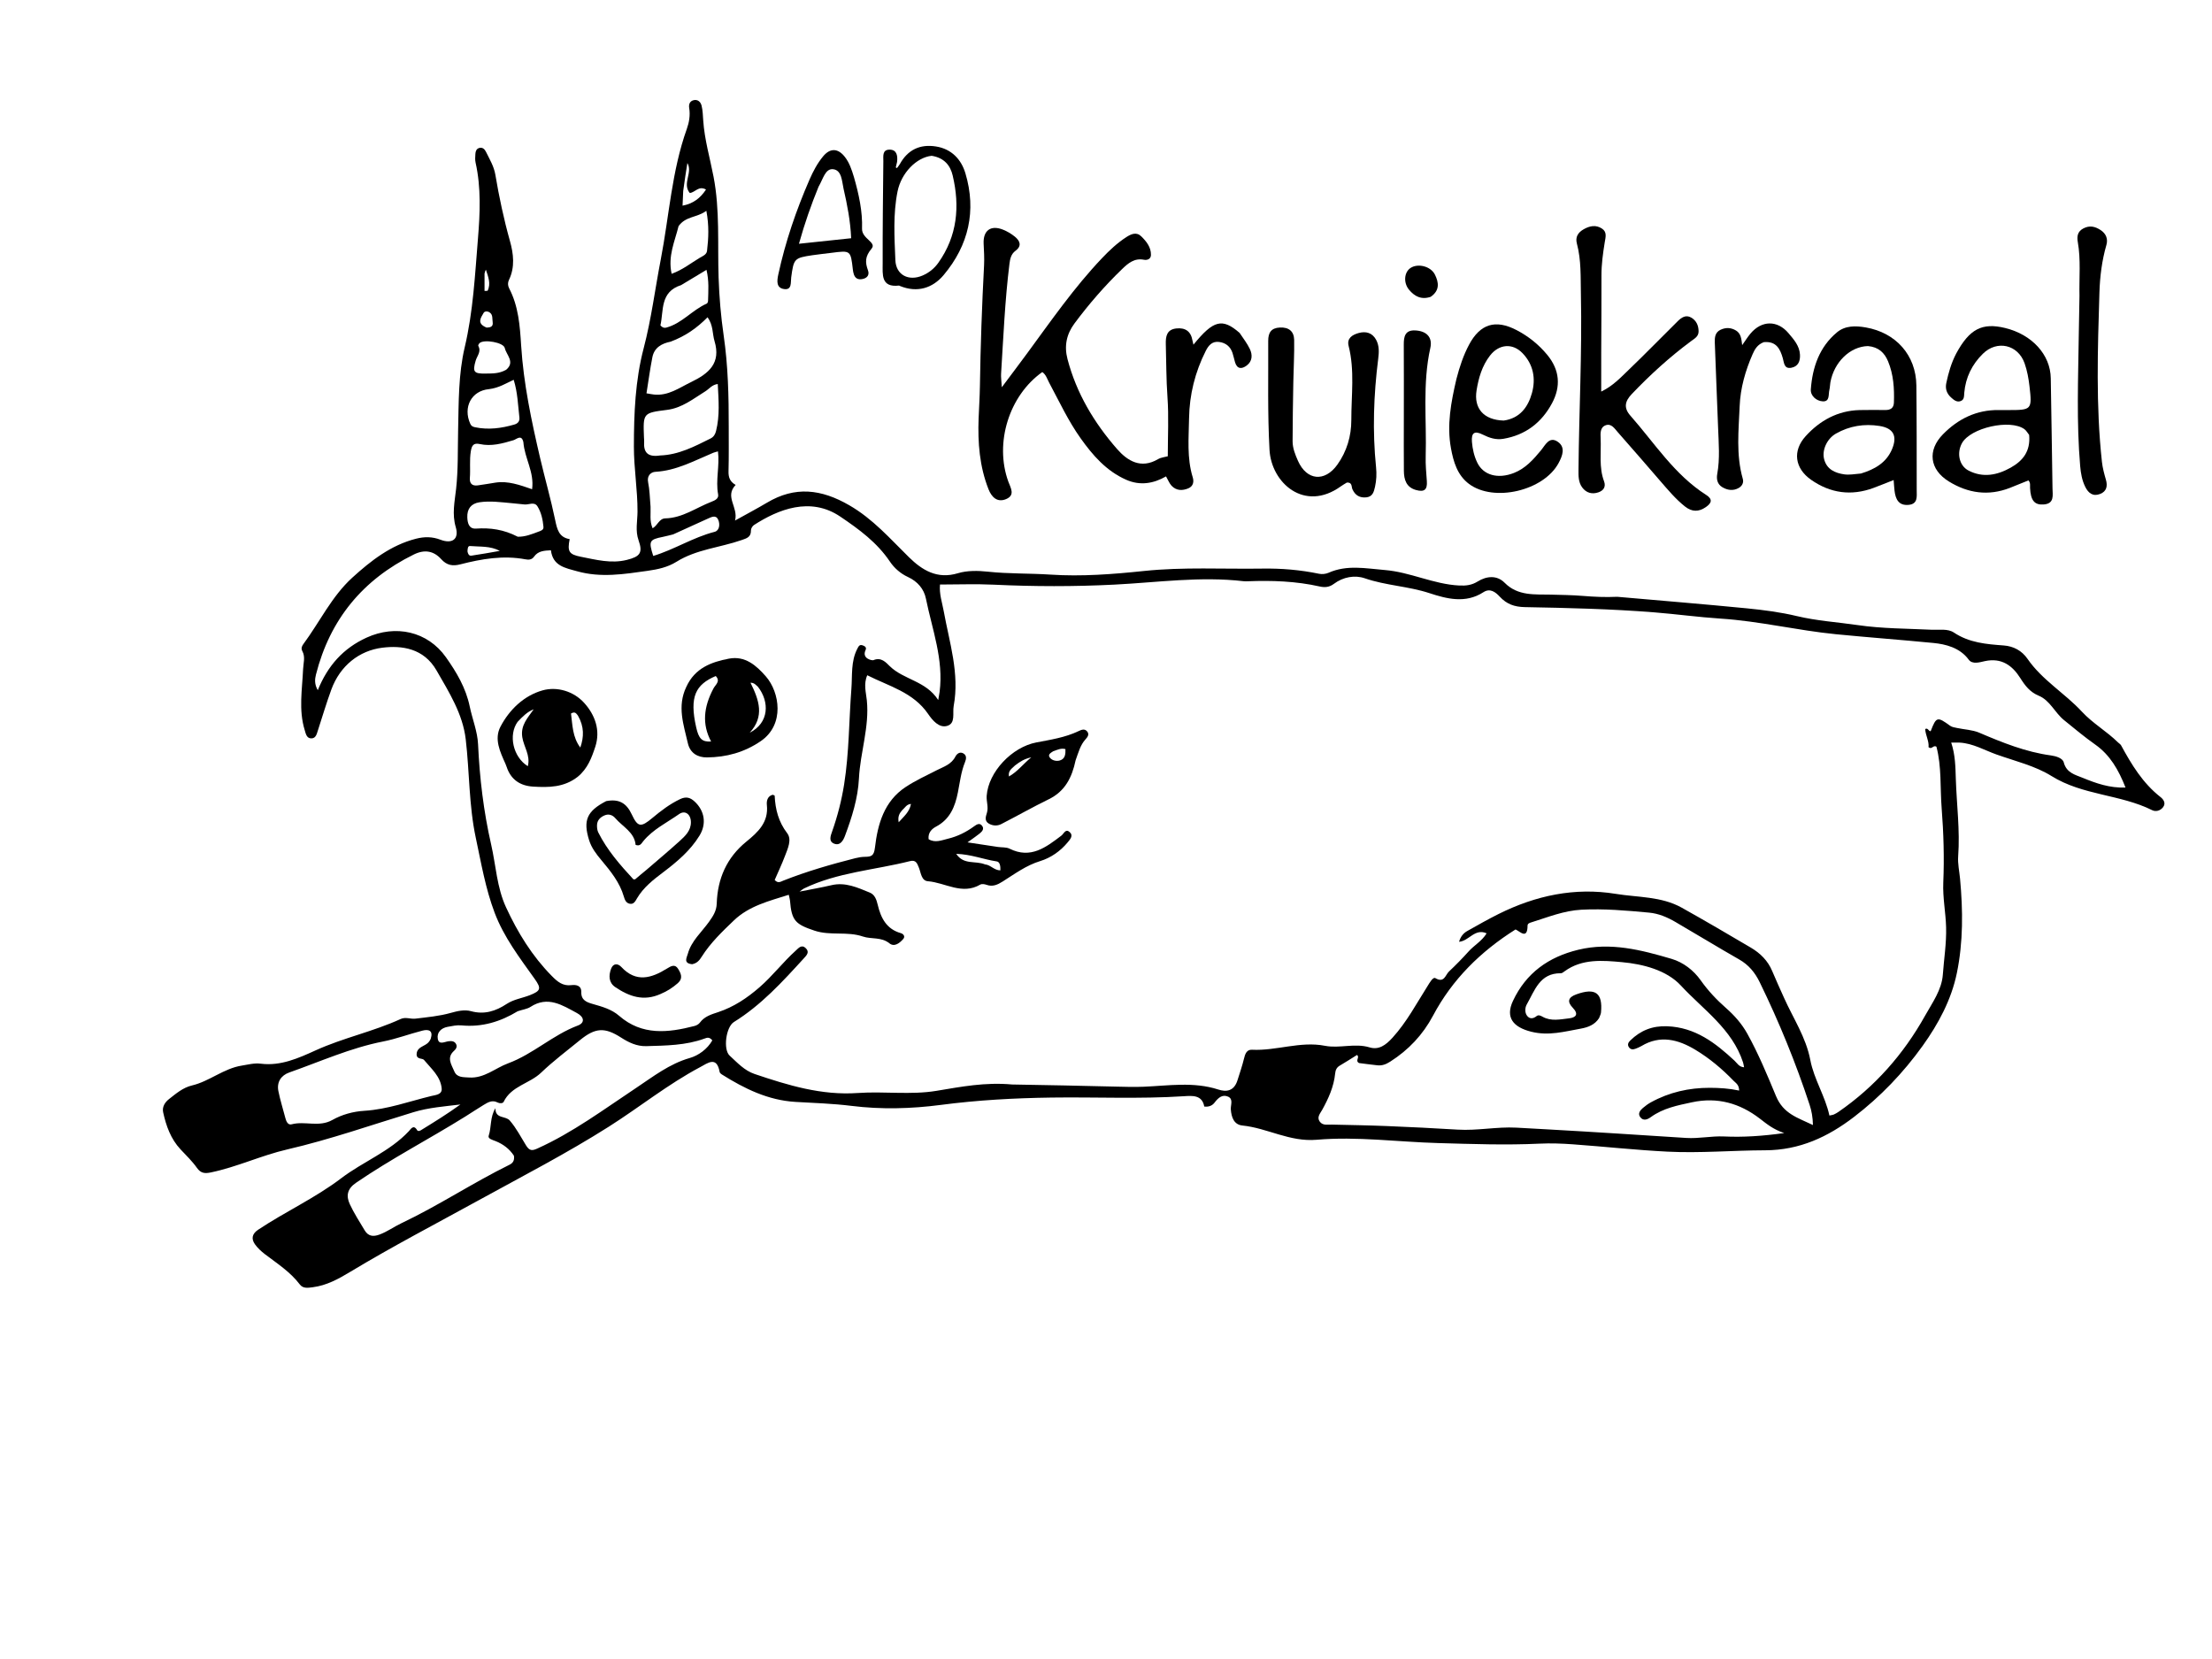
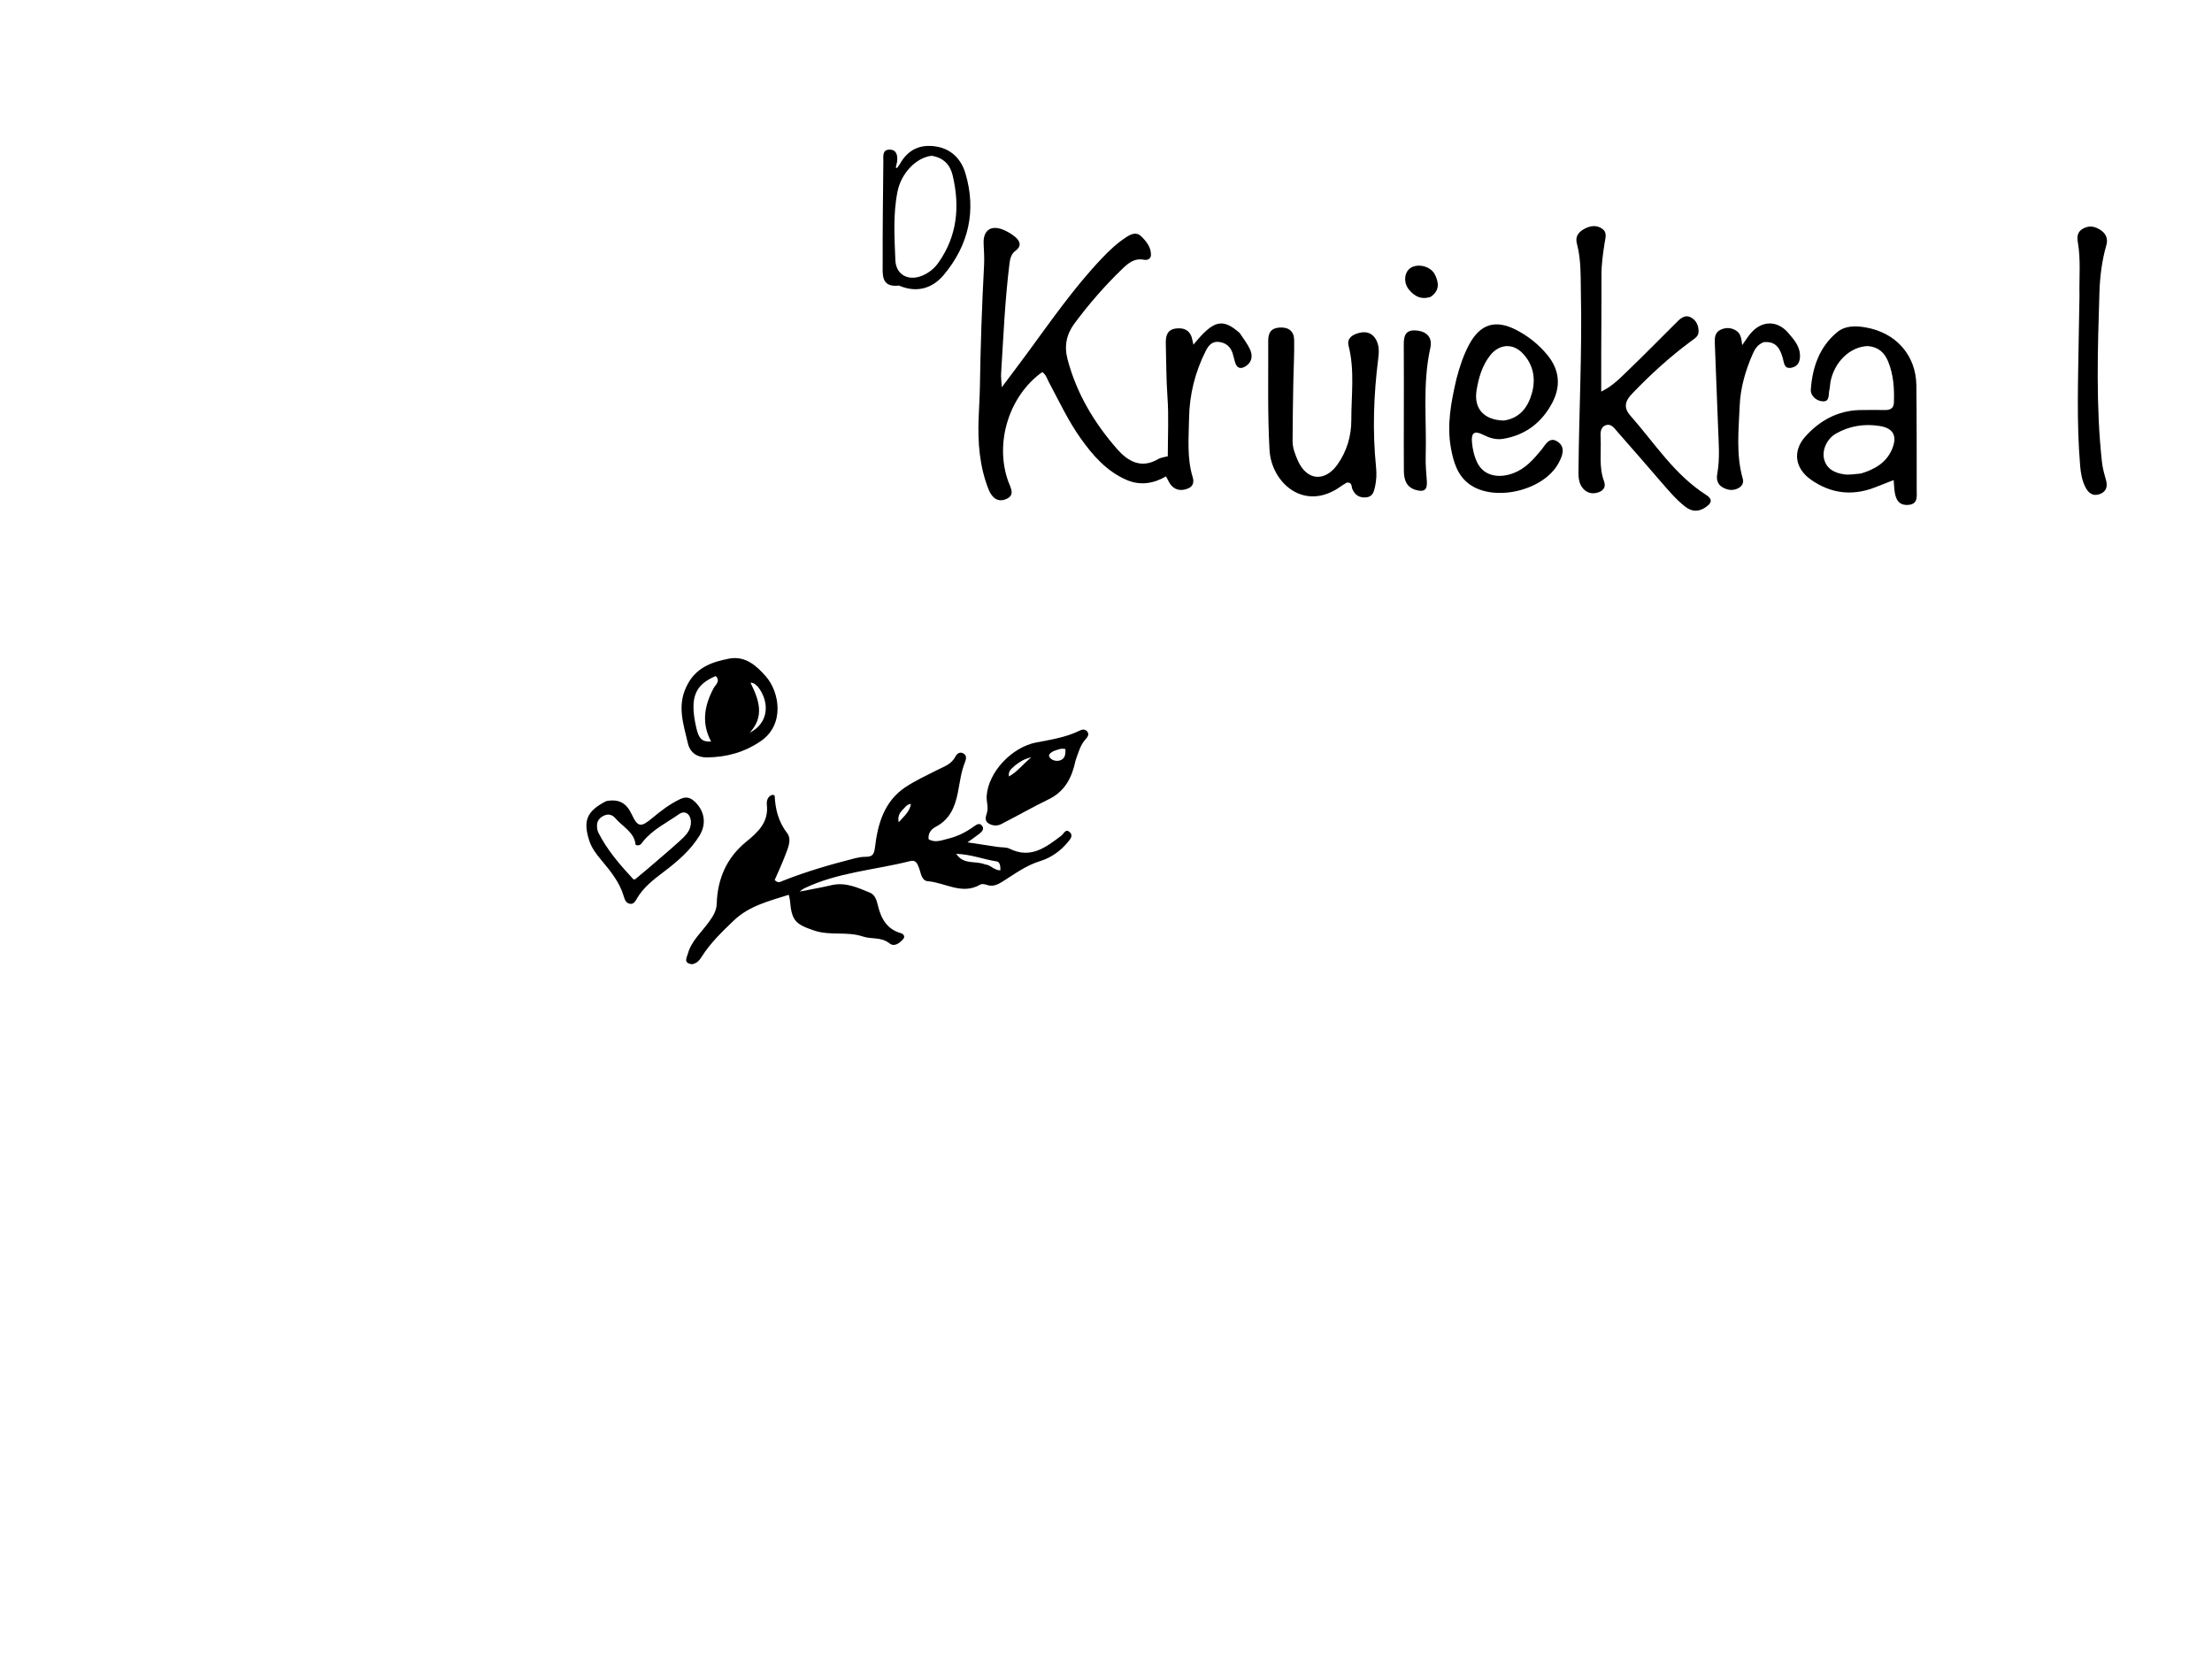
<svg xmlns="http://www.w3.org/2000/svg" version="1.1" id="Layer_1" x="0px" y="0px" width="100%" viewBox="0 0 1024 768" enable-background="new 0 0 1024 768" xml:space="preserve">
-   <path fill="#000000" opacity="1" stroke="none" d=" M748.701,276.273   C768.99,278.064 788.861,279.673 808.698,281.621   C816.463,282.384 824.276,283.399 831.849,285.212   C841.112,287.429 850.582,287.996 859.923,289.367   C871.225,291.025 882.784,290.974 894.238,291.528   C897.734,291.698 901.649,290.908 904.527,292.833   C911.627,297.584 919.534,298.204 927.611,298.806   C932.103,299.141 935.976,301.201 938.585,304.986   C945.37,314.833 955.827,320.868 963.786,329.465   C968.807,334.889 975.273,338.53 980.485,343.68   C980.958,344.148 981.619,344.502 981.921,345.057   C986.767,353.958 991.962,362.554 1000.134,368.958   C1001.402,369.951 1002.89,371.755 1001.295,373.748   C1000.002,375.362 997.951,375.878 996.299,375.054   C981.508,367.679 964.155,368.249 949.698,359.244   C942.09,354.504 932.839,352.34 924.237,349.275   C918.622,347.275 913.357,344.126 907.208,343.777   C906.243,343.723 905.273,343.77 903.272,343.77   C905.17,349.455 905.225,355.012 905.405,360.557   C905.793,372.501 907.377,384.398 906.495,396.401   C906.242,399.834 907.045,403.345 907.368,406.82   C908.726,421.429 908.85,436.082 905.888,450.45   C903.342,462.798 897.365,473.943 890.066,484.127   C881.114,496.619 870.487,507.707 858.267,517.068   C846.207,526.307 833.081,532.457 817.195,532.501   C802.12,532.543 787.018,533.889 771.94,533.131   C757.335,532.398 742.776,530.797 728.185,529.741   C723.044,529.368 717.855,529.182 712.712,529.427   C697.07,530.173 681.428,529.596 665.814,529.16   C647.053,528.636 628.22,526.016 609.561,527.629   C596.994,528.715 586.767,522.213 575.121,521.03   C571.263,520.638 570.05,517.257 569.784,513.588   C569.638,511.569 571.048,508.82 568.551,507.685   C565.901,506.481 563.934,508.199 562.287,510.396   C561.299,511.713 559.737,512.525 557.491,512.247   C556.489,506.792 551.973,507.219 547.989,507.477   C527.565,508.798 507.129,507.811 486.702,508.094   C469.575,508.332 452.543,509.263 435.468,511.503   C421.911,513.282 407.961,513.663 394.129,511.938   C385.566,510.87 376.898,510.609 368.27,510.105   C355.555,509.363 344.611,503.952 334.101,497.353   C333.699,497.101 333.221,496.661 333.146,496.242   C331.794,488.711 327.627,492.144 324.105,494.015   C309.211,501.927 296.069,512.544 281.88,521.546   C262.473,533.858 242.055,544.399 221.935,555.454   C201.954,566.433 181.724,576.965 162.191,588.743   C156.738,592.031 151.241,595.087 144.779,595.902   C142.584,596.178 140.308,596.613 138.776,594.593   C134.365,588.777 128.302,584.923 122.625,580.587   C120.925,579.288 119.282,577.769 118.045,576.042   C116.192,573.453 116.703,571.148 119.508,569.278   C132.063,560.909 145.929,554.599 157.947,545.455   C168.096,537.732 180.391,533.143 189.29,523.638   C190.104,522.769 191.426,520.339 193.09,523.165   C193.481,523.83 194.319,523.541 194.883,523.195   C201.037,519.415 207.177,515.612 213.133,511.297   C205.767,512.189 198.456,512.723 191.381,514.871   C171.972,520.765 152.76,527.53 133.039,532.088   C120.898,534.893 109.699,540.259 97.567,542.76   C94.824,543.325 92.967,543.19 91.161,540.63   C88.977,537.532 86.175,534.861 83.57,532.072   C79.032,527.215 76.909,521.208 75.528,514.918   C74.993,512.479 76.286,510.326 78.228,508.806   C81.501,506.245 84.681,503.482 88.887,502.486   C97.018,500.56 103.526,494.618 111.946,493.294   C114.892,492.83 117.667,492.03 120.773,492.418   C129.96,493.565 138.175,489.853 146.17,486.22   C158.94,480.418 172.756,477.564 185.483,471.724   C187.762,470.678 190.073,471.843 192.398,471.555   C197.852,470.879 203.323,470.411 208.647,468.909   C211.711,468.044 215.018,467.274 218.027,468.099   C224.241,469.803 229.49,468.082 234.546,464.758   C237.816,462.609 241.706,462.098 245.263,460.704   C250.351,458.711 250.677,457.59 247.543,453.188   C240.595,443.43 233.282,433.911 228.98,422.524   C224.734,411.284 222.752,399.537 220.257,387.851   C217.032,372.745 217.379,357.41 215.601,342.247   C214.223,330.489 207.914,320.513 202.073,310.354   C196.16,300.069 186.007,298.725 177.007,299.84   C166.32,301.165 157.453,308.157 153.398,319.174   C151.101,325.414 149.225,331.809 147.163,338.136   C146.646,339.724 146.249,341.703 144.297,341.812   C141.924,341.945 141.566,339.635 141.055,337.975   C138.182,328.65 139.904,319.166 140.313,309.741   C140.435,306.941 141.431,304.148 139.968,301.437   C139.316,300.227 139.673,299.198 140.412,298.199   C148.006,287.942 153.566,276.07 163.103,267.4   C171.696,259.589 180.918,252.363 192.62,249.381   C196.474,248.398 200.168,248.418 203.878,249.844   C209.344,251.944 212.621,249.591 210.983,244.017   C209.189,237.916 210.482,232.313 211.139,226.352   C212.137,217.298 211.874,208.103 212.078,198.966   C212.363,186.176 212.197,173.19 215.123,160.801   C219.054,144.159 219.879,127.256 221.261,110.43   C222.217,98.793 222.773,86.902 220.154,75.243   C219.868,73.972 219.992,72.588 220.067,71.265   C220.134,70.066 220.523,68.881 221.824,68.507   C223.409,68.051 224.39,69.088 224.994,70.323   C226.665,73.742 228.661,76.993 229.315,80.885   C231.052,91.216 233.224,101.444 236.062,111.555   C237.718,117.451 238.485,123.641 235.61,129.587   C234.997,130.853 235.056,132.238 235.692,133.458   C240.038,141.794 240.676,150.77 241.256,159.989   C242.364,177.6 246.034,194.873 250.04,212.04   C252.27,221.592 254.995,231.035 256.985,240.634   C257.885,244.976 258.708,248.755 263.716,249.573   C262.592,255.305 263.358,256.655 268.897,257.74   C275.902,259.113 282.915,261.004 290.144,259.205   C296.289,257.675 297.667,255.933 295.625,250.173   C294.024,245.659 295.101,241.221 295.123,236.899   C295.174,226.783 293.433,216.83 293.447,206.729   C293.468,191.375 294.056,176.132 297.974,161.208   C301.524,147.689 303.237,133.832 305.882,120.152   C309.78,99.988 310.946,79.269 317.941,59.703   C319.019,56.689 319.608,53.342 319.048,49.971   C318.784,48.387 319.277,46.856 321.027,46.398   C323.045,45.87 324.363,47.233 324.773,48.87   C325.331,51.097 325.387,53.461 325.544,55.775   C326.142,64.626 328.648,73.121 330.319,81.773   C333.306,97.236 332.138,112.931 332.66,128.525   C332.961,137.523 333.715,146.423 335.012,155.339   C337.054,169.364 337.379,183.532 337.352,197.696   C337.338,204.523 337.442,211.352 337.254,218.173   C337.179,220.893 337.872,222.988 340.554,224.48   C335.275,230.008 341.919,234.755 340.268,240.972   C345.844,237.867 350.519,235.413 355.048,232.714   C368.079,224.948 380.184,226.408 393.155,233.901   C404.176,240.267 412.044,249.389 420.79,257.96   C426.914,263.962 433.848,268.263 443.431,265.366   C447.756,264.058 452.747,264.152 457.324,264.646   C466.958,265.684 476.624,265.364 486.247,266   C500.76,266.96 515.194,265.828 529.545,264.327   C547.854,262.413 566.134,263.506 584.428,263.22   C593.325,263.08 601.978,263.82 610.632,265.612   C612.019,265.9 613.736,265.723 615.029,265.149   C623.562,261.358 632.166,263.156 640.981,263.87   C652.868,264.832 663.63,270.471 675.543,271.053   C678.729,271.209 681.36,270.861 684.023,269.209   C688.27,266.574 693.025,266.231 696.532,269.772   C702.722,276.023 710.58,275.086 717.921,275.271   C722.888,275.396 727.887,275.468 732.836,275.869   C737.988,276.286 743.113,276.535 748.701,276.273  M468.55,502.043   C484.698,502.355 500.849,502.589 516.994,503.034   C521.141,503.148 525.236,503.249 529.406,503.081   C540.93,502.615 552.532,500.662 563.994,504.377   C567.685,505.574 571.293,505.185 572.889,500.02   C573.912,496.709 575.084,493.43 575.889,490.037   C576.367,488.026 577.09,485.832 579.562,485.957   C590.892,486.533 601.94,481.897 613.324,484.125   C620.179,485.467 627.081,482.776 634.013,484.859   C638.291,486.146 641.463,483.877 644.664,480.348   C651.251,473.088 655.725,464.578 660.876,456.45   C661.853,454.907 663.36,452.152 664.478,452.811   C668.599,455.241 669.089,451.329 670.762,449.755   C673.911,446.792 676.948,443.693 679.837,440.476   C682.421,437.601 686.011,435.673 688.204,432.07   C682.704,429.61 680.06,435.636 675.439,435.978   C676.192,433.456 677.504,431.964 679.276,430.971   C684.067,428.286 688.841,425.552 693.756,423.107   C710.881,414.586 728.947,410.686 747.968,413.792   C758.233,415.468 769.08,414.907 778.55,420.205   C789.287,426.212 799.911,432.424 810.506,438.681   C814.878,441.263 818.418,444.726 820.426,449.578   C822.14,453.717 824.038,457.779 825.861,461.873   C830.106,471.406 836.034,480.131 838.052,490.73   C839.751,499.652 844.971,507.483 846.888,516.416   C847.969,516.176 848.487,516.148 848.923,515.945   C849.674,515.595 850.407,515.186 851.089,514.716   C867.963,503.066 881.186,488.06 891.145,470.245   C894.523,464.202 898.894,458.234 899.399,451.172   C899.918,443.898 901.106,436.678 900.91,429.294   C900.726,422.356 899.302,415.577 899.603,408.534   C900.09,397.099 899.75,385.569 898.852,374.151   C898.101,364.6 898.88,354.866 896.425,345.65   C894.902,344.745 894.349,347.19 892.776,345.888   C893.099,343.145 891.4,340.492 891.226,337.487   C892.62,336.755 892.773,338.679 893.78,338.461   C896.368,331.752 896.831,331.657 902.766,335.979   C903.642,336.617 904.91,336.777 906.026,337.015   C909.44,337.743 913.106,337.847 916.249,339.188   C926.992,343.773 937.756,348.125 949.442,349.708   C951.787,350.026 954.869,350.979 955.368,352.92   C956.617,357.777 960.647,358.652 964.128,360.077   C970.294,362.602 976.628,364.87 983.961,364.569   C980.738,356.342 976.776,349.512 970.011,344.73   C964.976,341.171 960.263,337.235 955.484,333.355   C951.215,329.89 949.024,324.232 943.753,322.048   C939.736,320.384 937.505,317.464 935.275,313.932   C931.596,308.102 926.628,304.405 918.891,306.048   C916.611,306.531 913.107,307.736 911.371,305.371   C907.24,299.738 900.534,298.19 895.055,297.653   C880.027,296.181 864.947,295.08 849.895,293.599   C832.005,291.839 814.51,287.536 796.501,286.369   C786.286,285.707 776.006,284.286 765.784,283.473   C745.899,281.891 725.91,281.426 705.953,281.052   C701.001,280.96 697.452,279.652 694.224,276.157   C692.283,274.056 689.768,272.163 686.729,274.14   C678.455,279.522 669.691,277.195 661.699,274.574   C651.89,271.357 641.56,271.075 631.808,267.709   C627.179,266.111 621.773,267.077 617.503,270.277   C615.38,271.868 613.302,272.034 610.932,271.501   C599.976,269.037 588.868,268.648 577.7,269.085   C577.035,269.111 576.36,269.136 575.701,269.059   C555.703,266.725 535.839,269.626 515.931,270.636   C497.282,271.581 478.651,271.547 459.999,270.662   C451.792,270.272 443.551,270.596 435.151,270.596   C434.739,274.976 436.157,278.939 436.889,282.98   C439.514,297.486 444.275,311.763 441.486,326.835   C440.879,330.121 442.511,334.914 438.402,336.055   C434.671,337.092 431.646,333.425 429.674,330.537   C422.776,320.439 411.526,317.689 401.479,312.587   C399.685,316.727 400.916,320.528 401.287,324.229   C402.522,336.54 398.235,348.25 397.629,360.373   C397.171,369.548 394.375,378.358 391.16,386.955   C390.335,389.161 388.883,391.673 386.093,390.532   C383.49,389.467 384.514,386.907 385.243,384.839   C387.739,377.756 389.606,370.475 390.775,363.096   C393.096,348.453 393,333.594 394.135,318.842   C394.613,312.636 393.825,306.22 396.868,300.34   C397.495,299.129 397.924,298.248 399.36,298.756   C400.313,299.093 401.294,299.662 400.703,300.926   C398.817,304.96 403.785,305.842 404.309,305.616   C407.938,304.048 410.17,306.702 411.886,308.379   C418.399,314.745 428.59,315.121 434.333,324.071   C434.714,321.831 434.873,321.058 434.973,320.277   C436.901,305.3 431.523,291.357 428.629,277.093   C427.736,272.692 424.817,269.176 420.279,267.091   C416.987,265.579 414.049,263.067 411.99,260.013   C406.007,251.139 397.793,245.096 388.985,239.147   C375.079,229.753 360.142,235.882 349.032,243.06   C348.306,243.529 347.616,244.719 347.633,245.558   C347.698,248.655 345.695,249.187 343.315,250.017   C333.316,253.503 322.43,254.28 313.172,260.053   C309.097,262.594 304.596,263.576 299.721,264.263   C288.814,265.801 278.132,267.539 267.164,264.455   C261.565,262.88 255.95,262.03 255.035,254.741   C251.88,254.878 249.065,255.077 247.251,257.669   C246.155,259.236 244.605,259.181 243.229,258.923   C232.969,257.001 222.993,258.712 213.115,261.25   C209.522,262.173 206.833,261.721 204.228,258.832   C200.725,254.95 196.472,254.28 191.567,256.692   C167.946,268.308 152.753,286.745 146.271,312.272   C145.729,314.405 145.513,316.733 147.108,319.514   C151.748,308.097 158.926,300.109 169.667,295.192   C183.092,289.047 197.93,292.204 206.463,304.29   C211.325,311.177 215.657,318.418 217.448,327.053   C218.657,332.882 221.038,338.597 221.31,344.544   C222.029,360.205 223.869,375.663 227.368,390.953   C229.588,400.659 229.992,410.797 234.251,420.011   C239.663,431.72 246.33,442.582 255.476,451.837   C258.058,454.45 260.488,456.541 264.496,456.049   C266.691,455.781 269.167,456.186 269.089,459.239   C268.991,463.042 271.607,463.968 274.398,464.768   C278.736,466.012 283.1,467.192 286.604,470.241   C297.212,479.471 309.246,478.128 321.509,474.956   C322.416,474.722 323.445,474.158 323.98,473.428   C326.115,470.508 329.319,469.583 332.477,468.537   C339.711,466.141 345.816,462.044 351.578,457.053   C357.648,451.795 362.463,445.383 368.396,440.047   C369.705,438.87 371.101,437.048 373.037,438.959   C374.906,440.803 373.365,442.284 372.122,443.645   C362.238,454.468 352.382,465.304 339.742,473.128   C336.086,475.391 334.668,485.83 337.772,488.674   C341.287,491.893 344.561,495.578 349.336,497.188   C364.833,502.411 380.305,507.164 397.097,505.982   C409.204,505.13 421.633,506.951 433.489,504.985   C444.878,503.097 456.011,500.901 468.55,502.043  M740.259,471.309   C738.306,474.399 735.122,475.587 731.844,476.174   C724.254,477.533 716.933,479.647 708.806,477.601   C700.453,475.498 696.811,470.997 700.383,463.375   C706.447,450.434 716.856,442.993 730.654,439.666   C745.598,436.063 759.774,439.754 773.828,443.887   C779.228,445.474 784.033,449.189 787.298,453.806   C790.717,458.64 794.669,462.822 799.038,466.665   C802.953,470.11 806.343,473.957 808.863,478.487   C814.027,487.773 818.107,497.652 822.155,507.385   C825.619,515.713 832.223,517.398 839.271,520.815   C839.177,517.157 838.65,514.268 837.719,511.438   C831.32,491.994 823.604,473.092 814.62,454.695   C812.429,450.207 809.531,446.677 805.124,444.163   C795.199,438.5 785.448,432.532 775.57,426.786   C771.813,424.6 767.794,422.887 763.416,422.482   C752.993,421.519 742.579,420.572 732.068,421.132   C723.926,421.567 716.535,424.607 708.933,426.973   C708.158,427.214 707.164,427.494 707.155,428.486   C707.095,435.156 703.59,431.136 701.592,430.267   C685.278,440.563 672.306,453.414 663.392,470.178   C658.696,479.009 652.068,486.059 643.562,491.467   C641.553,492.744 639.798,493.393 637.602,493.158   C634.64,492.84 631.688,492.434 629.148,492.117   C627.131,491.004 629.686,489.474 628.189,488.381   C625.557,490.019 622.928,491.736 620.216,493.31   C618.738,494.169 618.234,495.393 618.076,496.989   C617.471,503.083 614.995,508.514 612.072,513.797   C611.146,515.472 609.457,517.204 610.983,519.264   C612.37,521.137 614.581,520.565 616.552,520.611   C625.037,520.811 633.524,520.937 642.003,521.283   C652.94,521.728 663.875,522.264 674.801,522.938   C683.892,523.498 692.888,521.541 701.933,522.017   C706.91,522.279 711.888,522.573 716.868,522.848   C738.124,524.022 759.366,525.442 780.612,526.789   C786.457,527.16 792.28,525.839 798.033,526.101   C806.965,526.508 815.734,525.944 825.973,524.528   C820.824,522.822 817.813,520.245 814.643,517.816   C805.37,510.708 795.032,507.762 783.302,510.272   C776.607,511.705 769.952,512.99 764.245,517.12   C762.712,518.229 760.805,519.079 759.349,517.196   C758.055,515.523 759.231,514.023 760.563,512.899   C761.702,511.938 762.922,511.029 764.223,510.311   C772.708,505.632 781.868,503.56 791.503,503.578   C796.019,503.586 800.534,503.873 805.104,504.854   C805.051,502.084 803.544,501.381 802.548,500.349   C797.209,494.818 791.331,489.869 784.762,485.933   C776.876,481.208 768.552,479.01 759.853,484.251   C759.004,484.763 758.055,485.119 757.129,485.489   C755.933,485.967 754.769,485.884 754.031,484.727   C753.279,483.547 753.797,482.548 754.732,481.641   C759.49,477.023 764.94,474.821 771.789,475.087   C784.774,475.591 794.072,482.756 802.95,491.019   C804.17,492.154 805.026,493.939 807.39,494.074   C807.184,493.088 807.11,492.445 806.915,491.842   C801.896,476.334 788.417,467.368 778.113,456.224   C771.561,449.137 760.647,446.292 750.831,445.406   C742.01,444.61 732.395,443.71 724.294,449.641   C723.764,450.03 723.127,450.555 722.545,450.549   C712.777,450.444 710.456,458.568 706.769,465.007   C705.977,466.391 705.765,468.707 706.934,470.237   C708.099,471.762 709.735,471.685 711.317,470.396   C712.206,469.671 713.215,470.182 714.113,470.684   C718.06,472.893 722.283,471.883 726.342,471.426   C729.357,471.087 731.075,469.646 728.079,466.527   C725.339,463.675 725.992,461.676 729.673,460.337   C738.545,457.111 742.012,459.622 741.152,468.677   C741.09,469.328 740.818,469.958 740.259,471.309  M237.913,535.014   C235.832,531.823 232.879,529.636 229.425,528.255   C227.985,527.679 225.762,527.156 226.22,525.784   C227.566,521.752 226.771,517.199 229.343,513.033   C229.26,518.052 234.02,516.449 235.981,518.715   C239.05,522.259 241.122,526.375 243.536,530.261   C245.139,532.841 246.387,532.751 248.728,531.698   C265.186,524.29 279.56,513.538 294.482,503.632   C302.362,498.401 309.839,492.491 319.338,489.772   C323.343,488.625 327.447,485.671 329.753,481.623   C328.397,479.935 327.3,480.364 326.186,480.772   C317.448,483.974 308.303,484.024 299.178,484.288   C294.788,484.415 291.058,482.601 287.544,480.345   C279.989,475.494 275.646,475.659 268.469,481.517   C262.412,486.462 256.122,491.177 250.49,496.572   C245.148,501.69 236.71,502.713 233.148,510.082   C232.775,510.855 231.287,510.871 230.353,510.378   C227.849,509.053 225.833,510.331 223.845,511.532   C221,513.251 218.241,515.113 215.419,516.871   C198.659,527.315 181.085,536.404 164.759,547.588   C160.684,550.379 160.183,553.638 161.922,557.413   C163.86,561.621 166.435,565.541 168.807,569.542   C170.445,572.304 172.73,572.611 175.676,571.518   C179.308,570.171 182.405,567.884 185.847,566.252   C202.991,558.125 218.826,547.589 235.83,539.209   C237.214,538.527 238.291,537.455 237.913,535.014  M199.387,480.91   C200.615,477.116 198.541,476.343 195.551,477.109   C189.448,478.674 183.497,480.932 177.333,482.142   C162.236,485.105 148.29,491.428 133.912,496.482   C130.105,497.819 128.047,500.936 128.871,505.09   C129.71,509.321 131.046,513.453 132.122,517.639   C132.527,519.212 133.34,520.922 134.997,520.478   C141.176,518.822 147.656,521.977 153.892,518.453   C158.266,515.981 163.442,514.543 168.653,514.224   C179.373,513.568 189.41,509.855 199.715,507.362   C201.598,506.906 204.73,506.762 204.471,503.893   C203.964,498.281 199.588,494.688 196.278,490.671   C195.53,489.764 192.873,490.559 192.866,488.094   C192.859,485.898 194.479,484.941 196.119,484.077   C197.309,483.45 198.496,482.865 199.387,480.91  M239.65,468.139   C231.64,473.003 223.097,475.605 213.596,474.68   C211.499,474.476 209.3,474.971 207.188,475.359   C204.174,475.913 202.158,477.982 202.662,480.902   C203.174,483.867 205.784,482.265 207.615,482.03   C208.994,481.854 210.359,481.911 211.114,483.289   C211.793,484.527 211.087,485.661 210.233,486.412   C206.565,489.642 209.048,492.887 210.299,495.933   C211.514,498.89 214.44,498.623 217.139,498.806   C224.163,499.282 229.192,494.472 235.192,492.257   C246.793,487.973 255.91,479.099 267.511,474.744   C270.776,473.518 270.568,470.845 267.086,468.969   C260.319,465.323 253.608,460.879 245.558,466.132   C244.081,467.096 242.115,467.311 239.65,468.139  M305.583,210.849   C314.154,210.564 321.508,206.689 328.933,202.99   C330.44,202.24 331.109,200.994 331.481,199.517   C333.283,192.354 332.65,185.136 332.274,177.768   C329.591,178.092 328.315,180.035 326.543,181.134   C320.931,184.613 315.731,188.869 308.827,189.74   C297.675,191.145 297.68,191.187 298.113,202.499   C298.138,203.162 298.24,203.829 298.195,204.487   C297.868,209.209 299.62,211.762 305.583,210.849  M301.159,234.581   C301.314,237.799 300.627,241.115 302.116,244.564   C304.496,243.18 305.143,240.037 307.995,239.971   C315.974,239.786 322.297,235.006 329.357,232.276   C330.885,231.685 332.813,230.866 332.438,228.864   C331.21,222.315 333.212,215.738 332.372,208.954   C331.399,209.24 330.755,209.365 330.161,209.613   C321.471,213.238 313.155,217.873 303.385,218.417   C301.361,218.53 299.4,220.168 300.033,223.271   C300.725,226.665 300.816,230.181 301.159,234.581  M310.462,158.165   C306.306,159.006 302.887,160.896 302.003,165.377   C300.926,170.835 300.193,176.36 299.275,182.081   C300.867,182.342 301.816,182.548 302.776,182.647   C309.374,183.324 314.383,179.552 319.915,176.882   C328.132,172.916 333.861,168.132 330.763,157.868   C329.738,154.472 330.252,150.629 327.553,146.869   C322.706,151.768 317.399,155.564 310.462,158.165  M242.282,204.659   C241.441,200.906 239.147,203.354 237.684,203.791   C232.572,205.317 227.484,206.741 222.102,205.563   C219.235,204.935 218.402,206.197 217.961,208.876   C217.279,213.019 217.832,217.15 217.515,221.271   C217.316,223.855 218.609,225.017 221.105,224.705   C223.894,224.356 226.658,223.819 229.439,223.406   C235.159,222.557 240.487,224.45 246.324,226.478   C247.404,218.499 242.874,212.254 242.282,204.659  M239.686,248.465   C243.105,248.554 246.187,247.285 249.302,246.118   C250.423,245.699 251.718,245.343 251.584,243.895   C251.277,240.568 250.581,237.245 248.814,234.41   C247.363,232.084 244.824,233.744 242.784,233.524   C240.803,233.31 238.821,233.1 236.836,232.928   C231.876,232.497 226.9,231.769 221.936,232.522   C218.094,233.105 216.181,235.563 216.33,239.513   C216.432,242.227 217.146,244.924 220.366,244.703   C226.933,244.252 233.126,245.073 239.686,248.465  M226.338,180.15   C218.272,180.888 214.22,188.48 217.71,196.205   C218.196,197.281 218.902,197.572 219.948,197.791   C226.13,199.081 232.151,198.262 238.11,196.53   C239.733,196.058 240.649,195.02 240.441,193.225   C239.779,187.508 239.633,181.71 237.807,175.82   C234.207,177.462 230.977,179.577 226.338,180.15  M314.124,104.689   C312.417,111.716 309.085,118.532 310.92,126.755   C316.04,124.898 319.747,121.846 323.795,119.432   C325.211,118.587 327.097,117.912 327.306,116.15   C327.996,110.317 328.305,104.457 326.996,97.591   C322.633,100.824 317.455,100.001 314.124,104.689  M315.309,131.989   C305.448,135.122 307.3,143.836 305.729,150.617   C306.83,151.861 307.713,151.854 308.489,151.645   C315.739,149.686 320.486,143.48 327.179,140.546   C327.513,140.399 327.768,139.696 327.78,139.245   C327.898,134.693 328.292,130.111 327.054,124.92   C322.957,127.396 319.461,129.51 315.309,131.989  M311.63,247.382   C310.02,247.773 308.421,248.22 306.797,248.546   C300.581,249.794 300.189,250.486 302.404,257.361   C312.16,254.408 320.881,248.751 330.798,246.207   C333.089,245.619 333.394,242.693 332.484,240.601   C331.447,238.219 329.341,239.355 327.751,240.058   C322.595,242.34 317.502,244.765 311.63,247.382  M234.308,171.187   C238.581,167.595 234.402,164.342 233.671,161.099   C233.08,158.476 223.958,156.96 221.994,158.843   C221.668,159.155 221.271,159.869 221.409,160.115   C222.904,162.765 220.857,164.715 220.205,166.954   C218.676,172.197 219.35,173.051 224.916,172.93   C227.879,172.865 230.909,173.062 234.308,171.187  M316.275,88.42   C316.181,90.536 316.087,92.652 315.974,95.208   C320.926,94.272 324.217,91.709 326.836,87.736   C323.384,85.832 321.86,89.084 319.312,89.344   C315.695,84.87 320.807,80.003 318.214,75.469   C317.569,79.501 316.924,83.534 316.275,88.42  M216.409,255.239   C216.586,256.291 217.057,257.398 218.198,257.235   C222.608,256.603 226.99,255.777 231.382,255.024   C226.877,252.63 222.206,253.181 217.66,252.773   C216.627,252.681 216.471,253.715 216.409,255.239  M225.274,151.657   C226.938,151.629 228.408,151.248 228.073,149.146   C227.823,147.575 228.282,145.675 226.623,144.601   C225.738,144.028 224.388,143.974 223.883,144.842   C222.531,147.168 220.579,149.771 225.274,151.657  M224.305,126.637   C224.305,129.321 224.305,132.004 224.305,134.687   C224.775,134.665 225.246,134.644 225.716,134.623   C227.342,131.319 225.998,128.088 224.934,124.85   C224.729,125.232 224.524,125.615 224.305,126.637  z" />
  <path fill="#000000" opacity="1" stroke="none" d=" M573.848,154.111   C575.622,156.755 577.377,159.022 578.584,161.55   C579.892,164.29 579.792,167.226 577.119,169.226   C574.92,170.87 572.727,170.987 571.737,167.708   C571.304,166.276 571.041,164.789 570.56,163.375   C569.555,160.423 567.466,158.704 564.357,158.295   C561.105,157.868 559.418,159.988 558.184,162.429   C553.226,172.24 550.617,182.721 550.452,193.667   C550.315,202.785 549.385,211.996 552.155,220.976   C552.768,222.965 552.425,225.086 550.143,226.053   C547.327,227.245 544.524,227.199 542.314,224.819   C541.334,223.763 540.798,222.295 539.788,220.54   C533.964,223.881 527.768,224.925 521.341,222.093   C512.131,218.034 505.827,210.741 500.19,202.811   C494.482,194.78 490.338,185.829 485.695,177.176   C484.763,175.44 484.244,173.439 482.507,172.234   C467.081,183.179 460.308,205.116 466.781,222.938   C467.823,225.806 470.109,229.222 465.74,231.051   C461.62,232.776 459.031,230.076 457.625,226.52   C453.444,215.952 452.599,204.876 453.03,193.642   C453.222,188.652 453.557,183.664 453.632,178.673   C453.914,160.025 454.575,141.393 455.554,122.77   C455.728,119.458 455.504,116.119 455.352,112.798   C455.076,106.751 458.579,104.069 464.225,106.278   C466.21,107.054 468.141,108.197 469.793,109.544   C472.155,111.469 473.194,113.797 470.092,116.1   C468.005,117.65 467.577,119.925 467.289,122.262   C465.207,139.121 464.498,156.086 463.432,173.023   C463.332,174.601 463.589,176.202 463.766,179.275   C468.286,173.227 471.967,168.374 475.572,163.466   C486.613,148.436 497.246,133.088 510.146,119.519   C513.599,115.886 517.231,112.461 521.453,109.741   C523.623,108.344 526.1,107.228 528.319,109.41   C530.695,111.747 532.871,114.419 532.813,118.017   C532.781,119.92 531.116,120.551 529.55,120.243   C525.138,119.372 522.224,121.883 519.458,124.552   C511.414,132.316 504.094,140.739 497.426,149.707   C493.758,154.641 492.564,160.068 494.174,166.223   C498.318,182.058 506.496,195.711 517.113,207.848   C521.964,213.394 528.184,217.21 536.103,212.552   C537.475,211.744 539.243,211.608 540.604,211.225   C540.604,201.965 541.105,192.833 540.455,183.784   C539.869,175.622 539.926,167.48 539.687,159.328   C539.58,155.667 540.152,152.52 544.578,152.046   C548.688,151.605 551.306,153.363 552.02,157.589   C552.119,158.173 552.289,158.744 552.483,159.559   C561.744,148.181 565.823,147.125 573.848,154.111  z" />
  <path fill="#000000" opacity="1" stroke="none" d=" M741.254,163   C741.248,169.14 741.248,174.779 741.248,181.279   C746.679,178.662 750.274,174.748 754.007,171.171   C761.698,163.8 769.113,156.143 776.699,148.661   C778.401,146.982 780.438,145.564 782.936,147.032   C785.257,148.395 786.285,150.6 786.33,153.316   C786.37,155.768 784.503,156.695 782.921,157.867   C772.995,165.225 763.898,173.495 755.376,182.44   C752.2,185.773 751.568,188.809 754.762,192.429   C765.957,205.115 775.125,219.736 789.8,229.088   C792.949,231.094 792.403,232.865 789.698,234.744   C786.403,237.032 783.255,237.019 780.068,234.503   C775.72,231.07 772.214,226.833 768.608,222.691   C762.049,215.156 755.57,207.55 748.931,200.086   C747.472,198.446 745.945,195.863 743.277,196.876   C740.68,197.861 740.889,200.679 740.988,202.986   C741.273,209.602 740.144,216.331 742.557,222.787   C743.512,225.345 742.312,227.101 739.991,227.902   C737.045,228.92 734.345,228.231 732.435,225.635   C730.652,223.211 730.709,220.33 730.734,217.478   C730.972,190.35 732.424,163.239 731.844,136.097   C731.677,128.276 732.038,120.436 729.99,112.767   C729.179,109.73 730.499,107.638 733.111,106.145   C735.897,104.553 738.75,103.957 741.587,105.808   C744.048,107.415 743.257,109.823 742.883,112.147   C742.063,117.237 741.348,122.333 741.363,127.522   C741.398,139.181 741.303,150.841 741.254,163  z" />
  <path fill="#000000" opacity="1" stroke="none" d=" M864.718,160.208   C856.379,160.411 849.01,167.714 847.334,177.036   C847.128,178.182 847.155,179.377 846.873,180.5   C846.351,182.577 847.189,185.98 843.802,185.797   C840.832,185.636 838.067,183.219 838.283,180.251   C839.029,170.04 842.241,160.613 850.406,153.834   C854.174,150.706 858.93,150.737 863.758,151.585   C877.675,154.028 886.984,164.412 887.143,178.425   C887.326,194.581 887.28,210.74 887.299,226.898   C887.303,229.838 887.932,233.333 883.508,233.723   C878.888,234.13 877.509,231.028 877.038,227.197   C876.857,225.726 876.788,224.242 876.624,222.222   C873.356,223.507 870.373,224.734 867.351,225.858   C857.048,229.69 847.314,228.35 838.396,222.101   C830.828,216.799 829.717,208.707 835.901,201.905   C842.489,194.657 850.713,190.113 860.81,189.833   C864.805,189.722 868.805,189.807 872.803,189.811   C875.123,189.813 876.658,188.958 876.747,186.378   C876.973,179.84 876.58,173.383 874.032,167.252   C872.384,163.288 869.618,160.638 864.718,160.208  M861.485,219.206   C867.724,217.308 873.178,214.309 875.865,207.969   C878.45,201.871 876.552,198.206 870.074,197.187   C863.031,196.078 856.187,197.152 849.925,200.72   C845.76,203.093 843.349,208.377 844.444,212.586   C845.671,217.297 849.487,218.974 853.761,219.593   C856.014,219.919 858.374,219.495 861.485,219.206  z" />
-   <path fill="#000000" opacity="1" stroke="none" d=" M905.56,163.707   C911.72,152.279 917.597,149.263 928.192,151.829   C940.74,154.867 949.209,164.244 949.36,175.092   C949.596,192.08 949.961,209.065 950.164,226.053   C950.201,229.201 951.194,233.196 946.002,233.54   C941.798,233.818 940.068,231.647 939.769,225.893   C939.711,224.775 940.07,223.563 939.03,222.392   C936.197,223.536 933.309,224.738 930.393,225.872   C920.477,229.729 911.034,228.34 902.172,222.875   C893.263,217.381 892.146,208.485 899.457,201.046   C906.5,193.88 914.988,189.693 925.279,189.823   C926.778,189.842 928.278,189.83 929.777,189.831   C940.499,189.838 940.756,189.646 939.52,178.892   C939.104,175.277 938.451,171.598 937.243,168.183   C934.168,159.499 924.496,157.321 917.957,163.74   C912.919,168.686 909.938,174.717 909.318,181.821   C909.189,183.303 909.393,185.023 907.654,185.668   C905.832,186.343 904.474,185.134 903.23,184.023   C901.209,182.218 900.422,179.979 901.008,177.27   C901.997,172.702 903.215,168.216 905.56,163.707  M939.352,201.333   C938.631,200.437 938.063,199.333 937.166,198.679   C930.558,193.86 912.153,198.034 908.245,205.172   C905.728,209.772 906.968,215.598 911.295,217.836   C917.982,221.294 924.558,219.991 930.802,216.491   C936.373,213.369 940.064,208.957 939.352,201.333  z" />
  <path fill="#000000" opacity="1" stroke="none" d=" M623.519,223.382   C622.403,224.056 621.533,224.554 620.724,225.137   C603.874,237.271 588.539,223.538 587.694,208.265   C586.763,191.453 587.179,174.637 587.095,157.821   C587.077,154.041 588.421,151.823 592.498,151.62   C596.642,151.414 599.029,153.398 599.106,157.338   C599.232,163.821 598.83,170.314 598.719,176.803   C598.561,185.958 598.393,195.113 598.381,204.268   C598.377,207.466 599.595,210.472 600.877,213.356   C604.915,222.438 613.239,223.283 619.094,215.111   C623.487,208.981 625.581,201.841 625.567,194.447   C625.546,183.016 627.198,171.504 624.316,160.145   C623.411,156.575 626.038,154.977 628.94,154.17   C632.304,153.234 635.26,154.014 637.048,157.299   C638.555,160.07 638.393,163.104 638.014,166.096   C635.897,182.829 635.313,199.582 637.025,216.394   C637.328,219.364 637.202,222.363 636.538,225.338   C636,227.748 635.417,229.949 632.471,230.242   C629.466,230.541 627.365,229.318 626.09,226.519   C625.542,225.319 626.091,223.245 623.519,223.382  z" />
  <path fill="#000000" opacity="1" stroke="none" d=" M674.219,175.452   C675.707,169.721 677.455,164.5 680.035,159.633   C685.182,149.922 692.29,147.739 702.02,152.792   C707.542,155.66 712.318,159.477 716.303,164.312   C722.067,171.306 722.625,178.924 718.488,186.649   C713.683,195.62 706.224,201.4 695.952,203.137   C692.489,203.723 689.482,202.725 686.394,201.177   C682.559,199.254 681.061,200.358 681.404,204.573   C681.675,207.895 682.421,211.18 683.885,214.192   C686.716,220.018 693.44,221.846 700.832,218.951   C706.167,216.862 709.784,212.782 713.335,208.516   C715.312,206.141 717.169,201.798 721.126,204.501   C724.898,207.078 723.292,211.068 721.481,214.421   C714.578,227.203 691.519,232.633 680.023,224.005   C674.646,219.969 672.834,213.797 671.682,207.454   C669.728,196.706 671.708,186.258 674.219,175.452  M696.12,194.688   C703.594,193.647 707.392,188.441 709.186,181.947   C711.039,175.243 709.845,168.684 704.777,163.455   C700.164,158.695 693.873,159.284 689.749,164.629   C686.09,169.369 684.48,174.924 683.549,180.7   C682.207,189.028 686.786,194.425 696.12,194.688  z" />
  <path fill="#000000" opacity="1" stroke="none" d=" M962.652,136.997   C962.469,128.362 963.31,120.197 961.882,112.094   C961.427,109.513 961.676,107.189 964.467,105.736   C967.378,104.221 969.894,104.844 972.423,106.496   C974.99,108.171 975.918,110.621 975.111,113.418   C973.021,120.664 972.111,128.055 971.881,135.556   C971.081,161.656 970.2,187.756 973.046,213.805   C973.356,216.643 974.103,219.335 974.885,222.054   C975.697,224.878 975.338,227.44 972.204,228.666   C968.865,229.971 966.754,228.238 965.352,225.437   C963.844,222.423 963.263,219.113 962.978,215.799   C961.239,195.536 962.057,175.242 962.33,154.955   C962.408,149.135 962.541,143.316 962.652,136.997  z" />
  <path fill="#000000" opacity="1" stroke="none" d=" M816.533,158.389   C813.629,159.462 812.358,161.622 811.348,163.929   C807.984,171.602 805.682,179.637 805.34,187.983   C804.878,199.228 803.598,210.563 806.796,221.684   C807.312,223.477 806.444,225.027 804.871,225.912   C802.312,227.351 799.678,226.948 797.277,225.509   C794.978,224.131 794.531,221.782 794.969,219.37   C796.262,212.253 795.617,205.116 795.358,197.985   C794.881,184.861 794.291,171.74 793.832,158.615   C793.751,156.287 793.918,153.861 796.512,152.65   C798.959,151.509 801.387,151.622 803.672,153.026   C805.92,154.408 806.151,156.807 806.503,159.777   C807.979,157.708 809.058,155.959 810.368,154.402   C815.528,148.269 822.816,148.144 827.954,154.244   C830.391,157.136 833.043,160.061 833.264,164.18   C833.423,167.133 832.467,169.62 829.315,170.235   C825.861,170.909 825.93,167.963 825.302,165.785   C824.082,161.547 822.31,157.868 816.533,158.389  z" />
  <path fill="#000000" opacity="1" stroke="none" d=" M415.287,74.93   C415.052,75.995 414.866,76.756 414.679,77.517   C414.865,77.61 415.052,77.703 415.238,77.796   C415.682,77.187 416.195,76.616 416.558,75.961   C420.222,69.355 425.848,66.645 433.235,67.796   C440.447,68.919 444.978,73.729 446.913,80.21   C452.1,97.583 448.412,113.534 436.871,127.297   C431.724,133.434 424.604,135.649 416.604,132.387   C416.45,132.324 416.29,132.181 416.148,132.198   C407.717,133.178 408.63,126.968 408.614,121.988   C408.564,106.194 408.767,90.398 408.925,74.604   C408.947,72.386 408.342,69.312 411.756,69.275   C414.999,69.24 415.651,71.815 415.287,74.93  M431.294,72.118   C424.212,72.883 417.223,80.092 415.503,88.61   C413.375,99.149 414.069,109.834 414.495,120.437   C414.773,127.351 420.695,130.313 427.116,127.533   C430.094,126.243 432.536,124.261 434.396,121.635   C443.166,109.252 444.419,95.552 441.02,81.225   C439.938,76.666 437.212,73.078 431.294,72.118  z" />
-   <path fill="#000000" opacity="1" stroke="none" d=" M395.307,81.944   C397.624,90.025 399.337,97.956 399.063,105.849   C398.899,110.578 405.989,112.122 403.473,115.107   C400.409,118.744 400.467,121.448 401.816,125.152   C402.502,127.036 401.69,128.479 399.801,129.037   C397.88,129.605 396.11,129.321 395.312,127.126   C395.033,126.356 394.897,125.519 394.802,124.7   C393.781,115.893 393.787,115.897 385.001,117.031   C382.033,117.414 379.052,117.706 376.093,118.147   C367.666,119.404 367.446,119.722 366.272,128.415   C365.97,130.649 366.713,134.36 362.986,133.817   C359.386,133.292 359.615,130.23 360.295,127.083   C363.579,111.905 368.572,97.32 374.765,83.103   C376.442,79.254 378.387,75.59 381.042,72.381   C384.285,68.46 387.871,68.57 391.037,72.548   C393.139,75.191 394.227,78.362 395.307,81.944  M378.93,86.451   C375.515,94.797 372.529,103.273 369.86,112.841   C378.637,111.913 386.145,111.12 394.025,110.287   C393.68,102.258 392.207,94.772 390.509,87.366   C389.731,83.974 389.738,78.797 385.695,78.337   C382.012,77.918 381.047,82.882 378.93,86.451  z" />
  <path fill="#000000" opacity="1" stroke="none" d=" M649.875,194   C649.876,182.177 649.924,170.854 649.851,159.531   C649.827,155.772 650.463,152.736 655.149,152.962   C660.336,153.212 663.254,156.095 662.147,161.052   C658.428,177.704 660.495,194.546 659.996,211.296   C659.882,215.108 660.264,218.94 660.529,222.755   C660.803,226.685 659.375,227.893 655.575,226.856   C650.985,225.604 649.938,222.048 649.896,217.978   C649.817,210.153 649.874,202.326 649.875,194  z" />
  <path fill="#000000" opacity="1" stroke="none" d=" M662.303,137.412   C657.85,138.897 654.791,137.106 652.317,134.161   C649.568,130.889 650.02,125.964 653.024,124.018   C656.413,121.823 662.314,123.219 664.263,127.117   C666.027,130.647 666.657,134.421 662.303,137.412  z" />
  <path fill="#000000" opacity="1" stroke="none" d=" M320.426,446.363   C316.191,445.945 317.931,443.32 318.418,441.538   C320.046,435.571 324.793,431.546 328.228,426.73   C330.126,424.07 331.69,421.688 331.798,418.27   C332.161,406.765 336.418,397.01 345.491,389.628   C350.909,385.22 355.861,380.663 355.004,372.641   C354.812,370.841 355.235,368.554 357.716,367.914   C358.069,368.084 358.608,368.212 358.616,368.366   C358.927,374.688 360.362,380.409 364.41,385.703   C366.675,388.665 364.684,392.839 363.386,396.259   C361.933,400.086 360.171,403.797 358.628,407.364   C360.171,409.098 361.387,408.152 362.571,407.684   C373.42,403.392 384.601,400.164 395.892,397.294   C397.327,396.929 398.828,396.679 400.304,396.649   C403.206,396.592 404.571,396.406 405.042,392.375   C406.313,381.5 409.291,370.886 419.263,364.322   C423.783,361.346 428.757,359.043 433.6,356.58   C436.835,354.935 440.392,353.904 442.257,350.281   C442.919,348.997 444.312,347.806 445.995,348.791   C447.61,349.736 447.314,351.369 446.729,352.808   C444.891,357.328 444.365,362.149 443.426,366.871   C442.115,373.467 439.768,379.264 433.329,382.666   C431.358,383.708 429.529,385.459 429.875,388.479   C432.884,390.355 435.985,388.946 438.894,388.253   C443.284,387.208 447.326,385.178 450.992,382.488   C452.126,381.656 453.444,380.861 454.535,382.158   C455.834,383.703 454.63,384.954 453.426,385.922   C452.038,387.039 450.549,388.032 447.891,389.957   C453.393,390.788 457.679,391.444 461.968,392.078   C463.775,392.345 465.815,392.112 467.362,392.883   C477.146,397.756 484.213,392.235 491.317,386.852   C492.537,385.928 493.279,383.466 495.187,385.195   C497.029,386.864 495.368,388.607 494.241,389.968   C490.866,394.044 486.423,397.118 481.6,398.595   C475.02,400.609 469.763,404.554 464.167,408.077   C461.809,409.561 459.545,410.636 456.684,409.604   C455.798,409.285 454.493,409.095 453.771,409.516   C445.343,414.435 437.599,408.585 429.554,407.95   C426.517,407.711 426.346,404.044 425.391,401.687   C424.576,399.676 424.012,397.943 421.255,398.641   C404.87,402.786 387.68,403.81 372.162,411.312   C371.737,411.517 371.38,411.861 370.145,412.749   C375.699,411.644 380.32,410.864 384.871,409.786   C391.357,408.25 396.99,410.894 402.664,413.213   C405,414.168 405.774,416.534 406.33,418.876   C407.774,424.952 410.363,430.092 417.002,431.974   C418.311,432.345 419.114,433.562 418.167,434.653   C416.507,436.563 414.047,438.553 411.725,436.685   C407.929,433.631 403.38,434.88 399.462,433.543   C392.107,431.034 384.412,433.289 377.028,430.813   C368.32,427.892 366.455,426.293 365.715,416.947   C365.664,416.306 365.456,415.678 365.144,414.217   C355.977,417.13 346.802,419.339 339.746,426.087   C334.345,431.253 328.915,436.453 324.864,442.85   C323.876,444.41 322.782,445.899 320.426,446.363  M456.003,400.158   C458.556,400.358 460.308,402.969 463.111,402.907   C463.172,400.948 462.907,398.997 461.404,398.773   C455.39,397.873 449.612,395.494 442.655,395.267   C446.177,400.519 451.392,398.307 456.003,400.158  M417.552,375.168   C416.361,376.54 415.535,378.019 416.025,380.651   C418.505,377.857 421.019,375.897 421.722,372.174   C419.661,372.306 419.055,373.83 417.552,375.168  z" />
-   <path fill="#000000" opacity="1" stroke="none" d=" M267.452,359.585   C261.092,364.572 253.979,364.573 246.816,364.145   C240.764,363.783 236.478,360.9 234.524,354.967   C234.369,354.494 234.188,354.027 233.984,353.572   C231.513,348.056 228.668,342.15 231.678,336.403   C235.864,328.411 242.657,321.969 251.22,319.579   C257.863,317.725 265.548,319.985 270.421,325.374   C275.406,330.886 278.091,338.019 275.57,345.709   C273.93,350.711 272.07,355.797 267.452,359.585  M239.608,334.173   C235.254,340.239 237.505,350.451 244.34,354.697   C245.667,349.722 242.446,345.694 241.774,341.229   C240.938,335.678 244.318,332.321 247.05,328.368   C244.169,329.471 242.111,331.534 239.608,334.173  M267.538,331.257   C266.823,330.406 266.279,329.167 264.339,330.309   C265.037,335.63 265.016,341.267 268.643,346.065   C270.335,341.174 270.507,336.454 267.538,331.257  z" />
  <path fill="#000000" opacity="1" stroke="none" d=" M317.713,317.977   C321.69,309.251 329.272,306.472 337.424,304.909   C344.979,303.461 350.171,308.127 354.565,313.157   C360.891,320.398 363.424,335.438 352.134,343.123   C344.474,348.337 336.239,350.537 327.29,350.628   C322.959,350.672 319.47,348.63 318.426,344.043   C316.492,335.543 313.36,327.044 317.713,317.977  M330.161,318.944   C331.012,317.047 333.772,315.505 331.341,312.953   C322.108,316.895 319.02,322.36 322.301,336.771   C323.479,341.948 324.946,343.553 329.189,343.261   C324.891,335.206 325.776,327.322 330.161,318.944  M350.873,317.93   C349.971,317.208 349.28,316.044 347.423,316.05   C351.414,324.08 354.036,331.674 347.057,339.187   C356.047,334.682 356.34,324.944 350.873,317.93  z" />
  <path fill="#000000" opacity="1" stroke="none" d=" M497.935,351.948   C496.242,359.974 493.013,366.337 485.505,369.993   C478.07,373.614 470.877,377.727 463.51,381.492   C461.683,382.426 459.585,382.338 457.737,381.257   C455.608,380.011 456.366,377.947 456.861,376.34   C457.696,373.627 456.574,371.066 456.761,368.414   C457.541,357.343 468.462,345.865 479.704,343.707   C486.297,342.442 493.038,341.438 499.221,338.491   C500.579,337.843 502.125,337.155 503.315,338.651   C504.365,339.971 503.475,341.202 502.564,342.198   C500.111,344.88 499.258,348.305 497.935,351.948  M487.535,347.789   C486.456,348.527 484.836,349.296 486.065,350.8   C487.132,352.105 489.123,352.498 490.661,352.031   C493.121,351.284 493.299,349.083 493.222,346.784   C491.224,346.243 489.708,347.018 487.535,347.789  M469.898,354.336   C468.654,355.71 466.578,356.586 467.065,359.451   C471.033,357.222 473.532,353.773 477.408,350.59   C474.187,351.311 472.265,352.526 469.898,354.336  z" />
  <path fill="#000000" opacity="1" stroke="none" d=" M280.613,370.863   C286.546,369.719 290.005,371.757 292.455,377.003   C295.278,383.048 296.727,383.07 302.046,378.622   C306.013,375.305 310.076,372.212 314.795,369.957   C317.508,368.661 319.437,369.101 321.528,371.022   C326.182,375.299 327.168,381.355 323.856,386.777   C319.608,393.731 313.474,398.9 307.11,403.718   C302.425,407.263 297.859,410.781 294.843,415.946   C294.097,417.225 293.37,418.748 291.481,418.36   C289.767,418.007 289.212,416.486 288.795,415.049   C286.886,408.467 282.674,403.299 278.401,398.203   C276.026,395.37 273.823,392.503 272.707,388.924   C269.866,379.811 271.655,375.507 280.613,370.863  M299.245,402.697   C304.388,398.254 309.607,393.896 314.642,389.334   C317.21,387.007 319.867,384.529 319.844,380.618   C319.823,376.946 317.154,374.908 314.361,376.875   C308.685,380.871 302.249,383.923 297.741,389.461   C296.915,390.475 296.369,391.86 294.25,391.141   C293.709,385.251 288.274,382.754 284.809,378.726   C283.521,377.23 281.729,376.662 279.829,377.478   C277.902,378.307 276.447,379.71 276.378,381.953   C276.343,383.089 276.465,384.368 276.962,385.358   C281.065,393.544 287.019,400.366 293.181,407.022   C293.265,407.113 293.495,407.069 293.656,407.088   C293.819,407.053 294.025,407.071 294.136,406.976   C295.651,405.686 297.153,404.38 299.245,402.697  z" />
-   <path fill="#000000" opacity="1" stroke="none" d=" M305.847,460.125   C297.883,463.723 291.161,461.233 284.846,456.978   C281.749,454.892 281.721,451.581 282.894,448.458   C283.835,445.956 285.93,445.817 287.643,447.655   C294.487,454.999 301.569,452.837 308.749,448.384   C310.55,447.267 312.448,446.12 313.907,448.49   C315.198,450.587 316.369,452.874 313.735,455.169   C311.441,457.168 308.99,458.799 305.847,460.125  z" />
</svg>